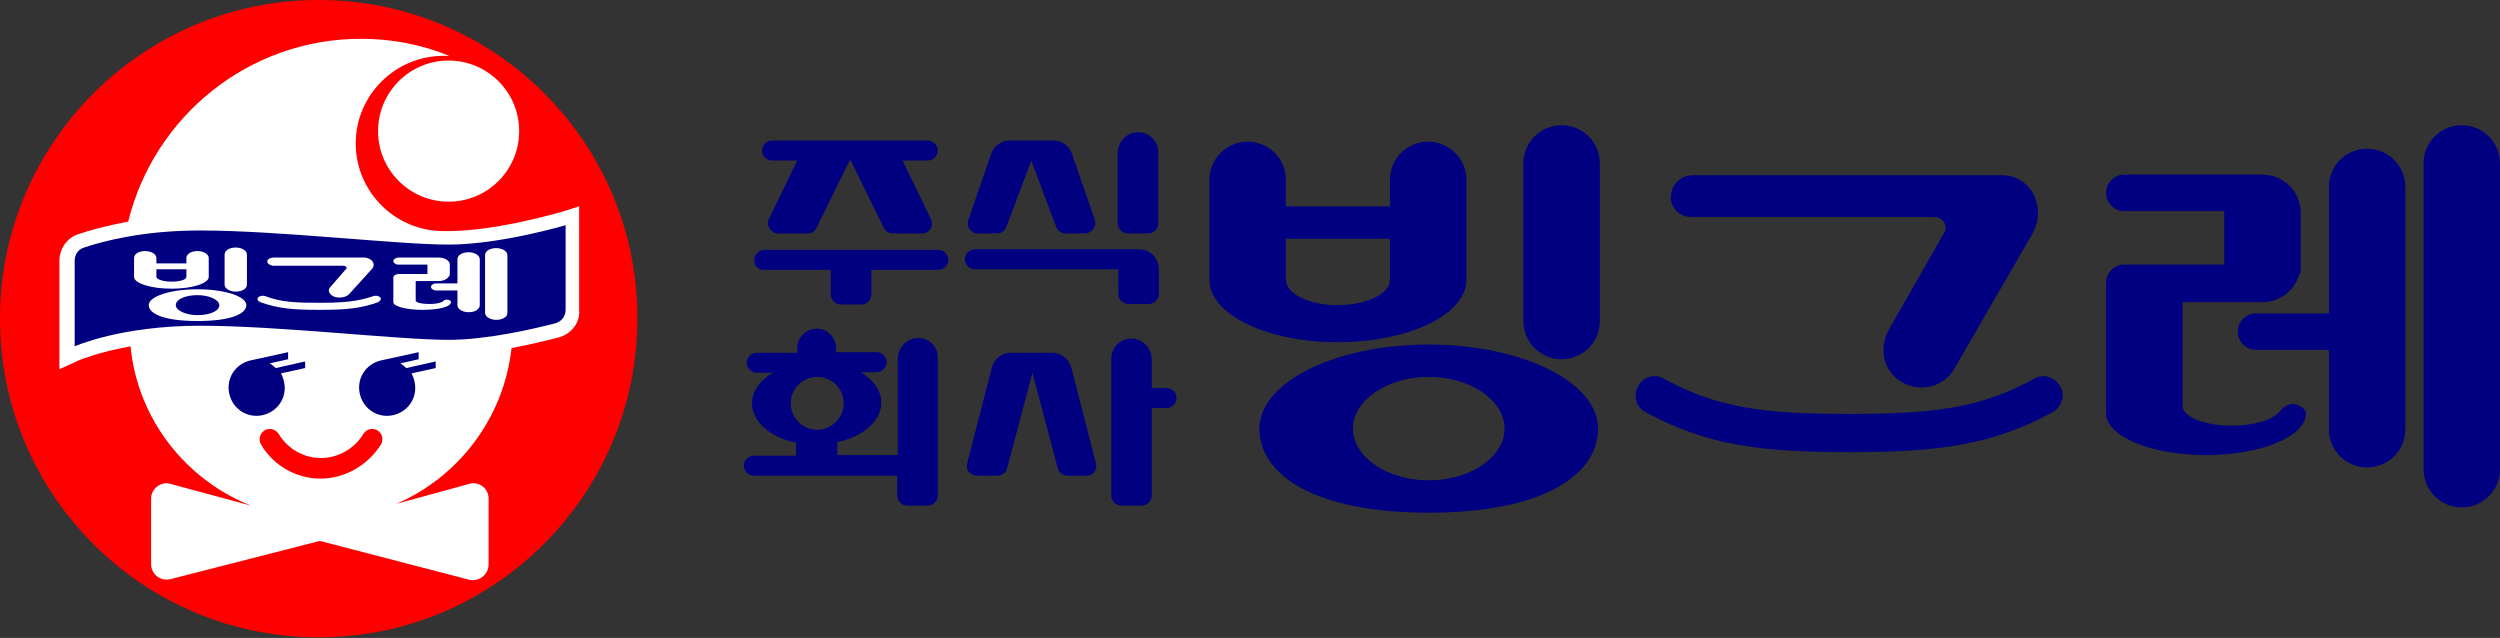
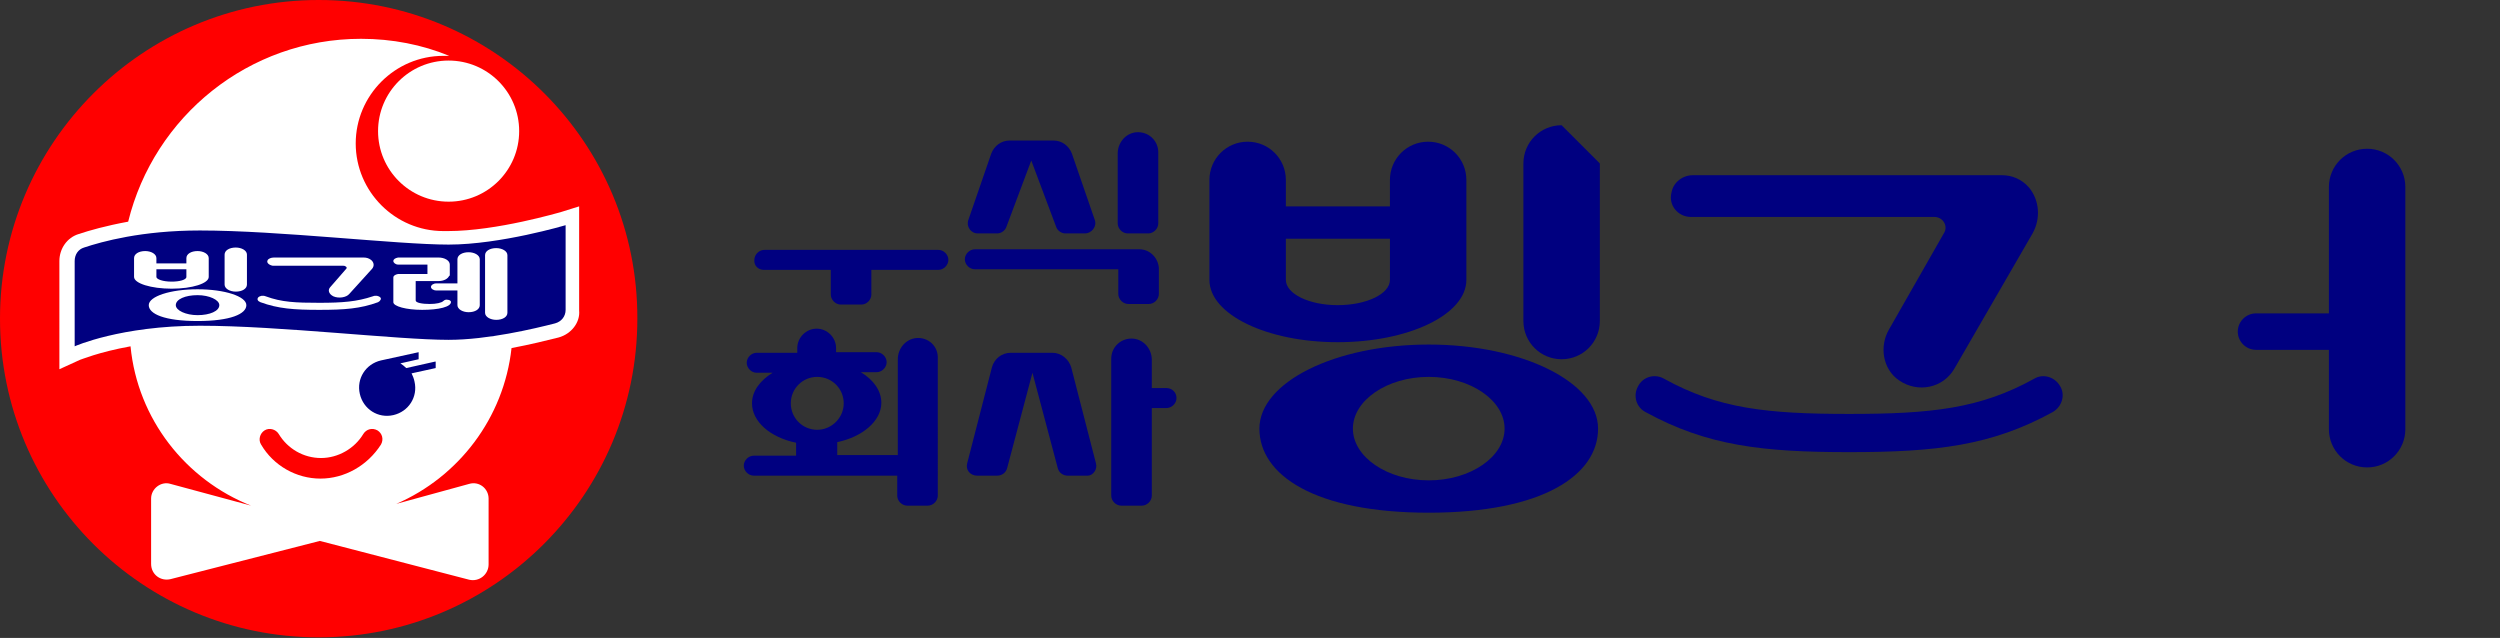
<svg xmlns="http://www.w3.org/2000/svg" version="1.0" x="0px" y="0px" viewBox="0 0 425.2 108.5" xml:space="preserve">
  <rect x="0" y="0" width="425.2" height="108.5" fill="#333333" stroke="none" />
  <g>
    <g>
      <g>
-         <path fill="#000080" d="M265.6,21.3c-3.6,0-6.5,2.9-6.5,6.5v26.8c0,3.6,2.9,6.5,6.5,6.5c3.6,0,6.5-2.9,6.5-6.5V27.8 C272.1,24.2,269.2,21.3,265.6,21.3z" />
-         <path fill="#000080" d="M418.7,21.3c-3.6,0-6.5,2.9-6.5,6.5v52c0,3.6,2.9,6.5,6.5,6.5c3.6,0,6.5-2.9,6.5-6.5v-52 C425.2,24.2,422.3,21.3,418.7,21.3z" />
+         <path fill="#000080" d="M265.6,21.3c-3.6,0-6.5,2.9-6.5,6.5v26.8c0,3.6,2.9,6.5,6.5,6.5c3.6,0,6.5-2.9,6.5-6.5V27.8 z" />
        <path fill="#000080" d="M402.6,25.3c-3.6,0-6.5,2.9-6.5,6.5v21.5h-12.4c-1.7,0-3.1,1.4-3.1,3.1c0,1.7,1.4,3.1,3.1,3.1h12.4V73 c0,3.6,2.9,6.5,6.5,6.5c3.6,0,6.5-2.9,6.5-6.5V31.8C409.1,28.2,406.2,25.3,402.6,25.3z" />
        <path fill="#000080" d="M249.4,47.6v-17c0-3.6-2.9-6.5-6.5-6.5s-6.5,2.9-6.5,6.5v4.5h-17.7v-4.5c0-3.6-2.9-6.5-6.5-6.5 c-3.6,0-6.5,2.9-6.5,6.5v17c0,5.9,9.8,10.6,21.8,10.6C239.6,58.2,249.4,53.5,249.4,47.6z M218.7,47.6v-7h17.7v7 c0,2.4-4,4.3-8.9,4.3C222.7,51.9,218.7,50,218.7,47.6z" />
        <path fill="#000080" d="M243,58.6c-15.9,0-28.8,6.4-28.8,14.3s9.4,14.3,28.8,14.3c19.4,0,28.8-6.4,28.8-14.3S258.9,58.6,243,58.6 z M243,81.7c-7.1,0-12.9-4-12.9-8.8s5.8-8.8,12.9-8.8c7.1,0,12.9,4,12.9,8.8S250.1,81.7,243,81.7z" />
        <path fill="#000080" d="M287.6,36.9H329c1.5,0,2.4,1.6,1.6,2.8L321.3,56c-1.7,2.9-1.1,6.8,1.7,8.7c3.2,2.2,7.5,1.3,9.4-2l13.3-23 c1.4-2.5,1.2-5.6-0.6-7.8c-1.3-1.5-3-2.1-4.6-2.1v0h-52.6c-1.7,0-3.3,1.2-3.6,2.9C283.7,34.9,285.4,36.9,287.6,36.9z" />
        <path fill="#000080" d="M346,64.4c-9.2,5.1-17.5,6-31.5,6s-22.3-0.9-31.5-6c-1.6-0.9-3.6-0.3-4.4,1.3c-0.9,1.6-0.3,3.6,1.3,4.4 c10.4,5.7,19.8,6.8,34.6,6.8s24.2-1.1,34.6-6.8c1.6-0.9,2.2-2.9,1.3-4.4C349.5,64.1,347.5,63.5,346,64.4z" />
-         <path fill="#000080" d="M390.6,68.8c-1.1-0.3-2.2,0.3-2.9,1.2c-1.1,1.4-4.3,2.4-8.1,2.4c-4.7,0-8.4-1.5-8.4-3.4V51.4h13.6 c3,0,5.6-2.1,6.3-4.9h0.2V36.2c0-3.6-2.9-6.5-6.5-6.5h-23.9v0c-1.5,0.2-2.7,1.5-2.7,3.1c0,1.6,1.2,2.9,2.7,3.1v0h17.4 c0,0.1,0,0.1,0,0.2v8.9h-17.4v0c-1.5,0.2-2.7,1.5-2.7,3.1v22.2c0,3.9,7.6,7.1,17,7.1s17-3.2,17-7.1 C392.1,69.6,391.4,69.1,390.6,68.8z" />
      </g>
      <g>
-         <path fill="#000080" d="M137.4,39.7c0.7,0,1.2-0.4,1.5-1l5.6-11.4h0.2l5.6,11.4c0.3,0.6,0.9,1,1.5,1h5c1.3,0,2.1-1.3,1.5-2.5 l-4.8-9.9h4.3c0.9,0,1.7-0.8,1.7-1.7l0,0c0-0.9-0.8-1.7-1.7-1.7h-26.5c-0.9,0-1.7,0.8-1.7,1.7l0,0c0,0.9,0.8,1.7,1.7,1.7h4.3 l-4.8,9.9c-0.6,1.1,0.3,2.5,1.5,2.5H137.4z" />
        <path fill="#000080" d="M186.2,37.4l-3.9-11.3c-0.5-1.3-1.7-2.2-3.1-2.2h-7.5c-1.4,0-2.6,0.9-3.1,2.2l-3.9,11.3 c-0.4,1.1,0.4,2.3,1.6,2.3h3.3c0.7,0,1.4-0.5,1.6-1.2l4.2-11.2l4.2,11.2c0.2,0.7,0.9,1.2,1.6,1.2h3.3 C185.7,39.7,186.6,38.5,186.2,37.4z" />
        <path fill="#000080" d="M197,25.9c0-2-1.7-3.6-3.8-3.4c-1.8,0.2-3.1,1.8-3.1,3.6V38c0,0.9,0.8,1.7,1.7,1.7h3.5 c0.9,0,1.7-0.8,1.7-1.7V25.9z" />
        <path fill="#000080" d="M198.4,66h-2.5v-4.8c0-1.8-1.3-3.4-3.1-3.6c-2.1-0.2-3.8,1.4-3.8,3.4v23.3c0,0.9,0.8,1.7,1.7,1.7h3.5 c0.9,0,1.7-0.8,1.7-1.7V69.4h2.5c0.9,0,1.7-0.8,1.7-1.7l0,0C200.1,66.7,199.3,66,198.4,66z" />
        <path fill="#000080" d="M155.8,57.5c-1.8,0.2-3.1,1.8-3.1,3.6v16.3h-10.3v-2.2c4.3-0.9,7.5-3.6,7.5-6.7c0-2-1.3-3.9-3.5-5.2h2.7 c0.9,0,1.7-0.8,1.7-1.7c0-0.9-0.8-1.7-1.7-1.7h-6.9c0,0,0,0,0,0v-0.7c0-1.8-1.5-3.3-3.3-3.3c-1.8,0-3.3,1.5-3.3,3.3V60h-6.9 c-0.9,0-1.7,0.8-1.7,1.7c0,0.9,0.8,1.7,1.7,1.7h2.7c-2.1,1.3-3.5,3.1-3.5,5.2c0,3.1,3.1,5.8,7.5,6.7v2.2h-7.2 c-0.9,0-1.7,0.8-1.7,1.7c0,0.9,0.8,1.7,1.7,1.7h24.4v3.4c0,0.9,0.8,1.7,1.7,1.7h3.5c0.9,0,1.7-0.8,1.7-1.7V61 C159.6,58.9,157.9,57.3,155.8,57.5z M139,73.1c-2.5,0-4.5-2-4.5-4.5s2-4.5,4.5-4.5s4.5,2,4.5,4.5S141.4,73.1,139,73.1z" />
        <path fill="#000080" d="M129.9,45.9h11.4v4.2c0,0.9,0.8,1.7,1.7,1.7h3.5c0.9,0,1.7-0.8,1.7-1.7v-4.2h11.4c0.9,0,1.7-0.8,1.7-1.7 l0,0c0-0.9-0.8-1.7-1.7-1.7h-29.6c-0.9,0-1.7,0.8-1.7,1.7l0,0C128.2,45.1,128.9,45.9,129.9,45.9z" />
        <path fill="#000080" d="M193.8,42.4h-28c-0.9,0-1.7,0.8-1.7,1.7l0,0c0,0.9,0.8,1.7,1.7,1.7h24.4v4.2c0,0.9,0.8,1.7,1.7,1.7h3.5 c0.9,0,1.7-0.8,1.7-1.7v-4.4C197,43.9,195.6,42.4,193.8,42.4z" />
        <path fill="#000080" d="M186.4,78.8l-4.2-16.3c-0.4-1.4-1.7-2.5-3.2-2.5h-7.1c-1.5,0-2.8,1-3.2,2.5l-4.2,16.3 c-0.3,1.1,0.5,2.1,1.7,2.1h3.4c0.8,0,1.5-0.5,1.7-1.3l4.3-16.2l4.3,16.2c0.2,0.8,0.9,1.3,1.7,1.3h3.4 C185.9,80.9,186.7,79.8,186.4,78.8z" />
      </g>
    </g>
    <g>
      <g>
        <path fill="#FF0000" d="M54.2,0C24.3,0,0,24.3,0,54.2c0,30,24.3,54.2,54.2,54.2s54.2-24.3,54.2-54.2C108.5,24.3,84.2,0,54.2,0z" />
      </g>
      <path fill="#FFFFFF" d="M95,57.4c-2,0.5-4.8,1.2-8,1.8c-1.3,11.9-9,21.9-19.6,26.5l12.4-3.4c1.7-0.5,3.3,0.8,3.3,2.5V96 c0,1.7-1.6,3-3.3,2.6l-25.4-6.6L29,98.5c-1.7,0.4-3.3-0.8-3.3-2.6V84.8c0-1.7,1.7-3,3.3-2.5L42.7,86 c-11.1-4.4-19.3-14.7-20.5-27.1c-5.5,1-8.5,2.3-8.6,2.3l-3.5,1.6l0-3.8V44.4c0-2.1,1.3-4,3.3-4.6c1.8-0.6,4.6-1.4,8.4-2.1 C26.2,19.8,42.3,6.6,61.4,6.6c5.3,0,10.4,1,15,2.9c-0.3,0-0.6,0-1,0c-8.2,0-14.9,6.7-14.9,14.9s6.7,14.9,14.9,14.9l0,0 c0.3,0,0.5,0,0.8,0c8.3,0,19-3.2,19.1-3.2l3.2-1l0,17.7C98.7,54.8,97.2,56.8,95,57.4z" />
      <circle fill="#FFFFFF" cx="76.3" cy="22.3" r="12" />
      <g>
        <path fill="#000080" d="M76.3,41.6c-8.8,0-28.9-2.4-42.3-2.4c-9.9,0-16.7,1.9-19.7,2.9c-1,0.3-1.6,1.2-1.6,2.3v14.5 c0,0,7.8-3.5,21.3-3.5s33.6,2.4,42.3,2.4c6.6,0,14.6-1.9,18.1-2.8c1.1-0.3,1.8-1.2,1.8-2.3V38.3C96.2,38.3,85.1,41.6,76.3,41.6z" />
        <path fill="#FFFFFF" d="M45.5,44.3c0.1-0.3,0.6-0.5,1.1-0.5h15.2v0c0.5,0,0.9,0.1,1.3,0.4c0.5,0.4,0.6,1,0.2,1.5L59.4,50 c-0.5,0.6-1.8,0.8-2.7,0.4c-0.8-0.4-1-1.1-0.5-1.6l2.7-3.1c0.2-0.2-0.1-0.5-0.5-0.5h-12C45.8,45.1,45.3,44.7,45.5,44.3z" />
        <path fill="#FFFFFF" d="M42,48.4c0,0.7-0.8,1.2-1.9,1.2c-1,0-1.9-0.5-1.9-1.2v-5.1c0-0.7,0.8-1.2,1.9-1.2c1,0,1.9,0.5,1.9,1.2 V48.4z" />
        <path fill="#FFFFFF" d="M64.3,51.4c-3,1.1-5.7,1.3-10,1.3c-4.3,0-7-0.2-10-1.3c-0.5-0.2-0.6-0.5-0.4-0.8c0.3-0.3,0.8-0.4,1.3-0.2 c2.7,1,5.1,1.1,9.1,1.1c4,0,6.4-0.2,9.1-1.1c0.5-0.2,1-0.1,1.3,0.2C64.9,50.8,64.7,51.2,64.3,51.4z" />
        <path fill="#FFFFFF" d="M71.8,52.7c-2.7,0-4.9-0.6-4.9-1.3v-4.2c0-0.3,0.3-0.5,0.8-0.6v0h5V45c0,0,0,0,0,0h-5v0 c-0.4,0-0.8-0.3-0.8-0.6c0-0.3,0.3-0.5,0.8-0.6v0h6.9c1,0,1.9,0.5,1.9,1.2v1.9h-0.1c-0.2,0.5-0.9,0.9-1.8,0.9h-3.9v3.3 c0,0.4,1.1,0.6,2.4,0.6c1.1,0,2-0.2,2.3-0.5c0.2-0.2,0.5-0.3,0.8-0.2c0.2,0,0.4,0.1,0.5,0.3C76.8,52.2,74.6,52.7,71.8,52.7z" />
        <path fill="#FFFFFF" d="M81.6,51.9c0,0.7-0.8,1.2-1.9,1.2c-1,0-1.9-0.5-1.9-1.2v-2.5h-3.6c-0.5,0-0.9-0.3-0.9-0.6 c0-0.3,0.4-0.6,0.9-0.6h3.6v-4.1c0-0.7,0.8-1.2,1.9-1.2c1,0,1.9,0.5,1.9,1.2V51.9z" />
        <path fill="#FFFFFF" d="M86.3,53.2c0,0.7-0.8,1.2-1.9,1.2c-1,0-1.9-0.5-1.9-1.2v-9.8c0-0.7,0.8-1.2,1.9-1.2c1,0,1.9,0.5,1.9,1.2 V53.2z" />
        <path fill="#FFFFFF" d="M22.8,47.1v-3.2c0-0.7,0.8-1.2,1.9-1.2c1,0,1.9,0.5,1.9,1.2v0.9h5.1v-0.9c0-0.7,0.8-1.2,1.9-1.2 c1,0,1.9,0.5,1.9,1.2v3.2c0,1.1-2.8,2-6.3,2S22.8,48.2,22.8,47.1z M31.7,47.1v-1.3h-5.1v1.3c0,0.4,1.1,0.8,2.6,0.8 C30.5,47.9,31.7,47.6,31.7,47.1z" />
        <path fill="#FFFFFF" d="M33.6,54.6c-5.6,0-8.3-1.2-8.3-2.7c0-1.5,3.7-2.7,8.3-2.7c4.6,0,8.3,1.2,8.3,2.7 C41.9,53.4,39.2,54.6,33.6,54.6z M33.6,50.2c-2.1,0-3.7,0.7-3.7,1.7c0,0.9,1.7,1.7,3.7,1.7c2.1,0,3.7-0.7,3.7-1.7 C37.3,51,35.6,50.2,33.6,50.2z" />
      </g>
-       <path fill="#000080" d="M51.8,61.5l-4.9,1.1c-0.3-0.3-0.7-0.6-1-0.8l3.1-0.7v-1.2l-6.4,1.4c-2.6,0.6-4.2,3.1-3.6,5.7 c0.6,2.6,3.1,4.2,5.7,3.6s4.2-3.1,3.6-5.7c-0.1-0.5-0.3-1-0.5-1.4l4.1-0.9V61.5z" />
      <path fill="#000080" d="M74,61.5l-4.9,1.1c-0.3-0.3-0.7-0.6-1-0.8l3.1-0.7v-1.2l-6.4,1.4c-2.6,0.6-4.2,3.1-3.6,5.7 c0.6,2.6,3.1,4.2,5.7,3.6c2.6-0.6,4.2-3.1,3.6-5.7c-0.1-0.5-0.3-1-0.5-1.4l4.1-0.9V61.5z" />
      <path fill="#FF0000" d="M54.5,81.4c-4.1,0-8-2.2-10.1-5.8c-0.5-0.8-0.2-1.9,0.6-2.4c0.8-0.5,1.9-0.2,2.4,0.6 c1.5,2.5,4.2,4.1,7.2,4.1c2.9,0,5.7-1.6,7.2-4.1c0.5-0.8,1.5-1.1,2.4-0.6c0.8,0.5,1.1,1.5,0.6,2.4C62.5,79.2,58.6,81.4,54.5,81.4z " />
    </g>
  </g>
</svg>